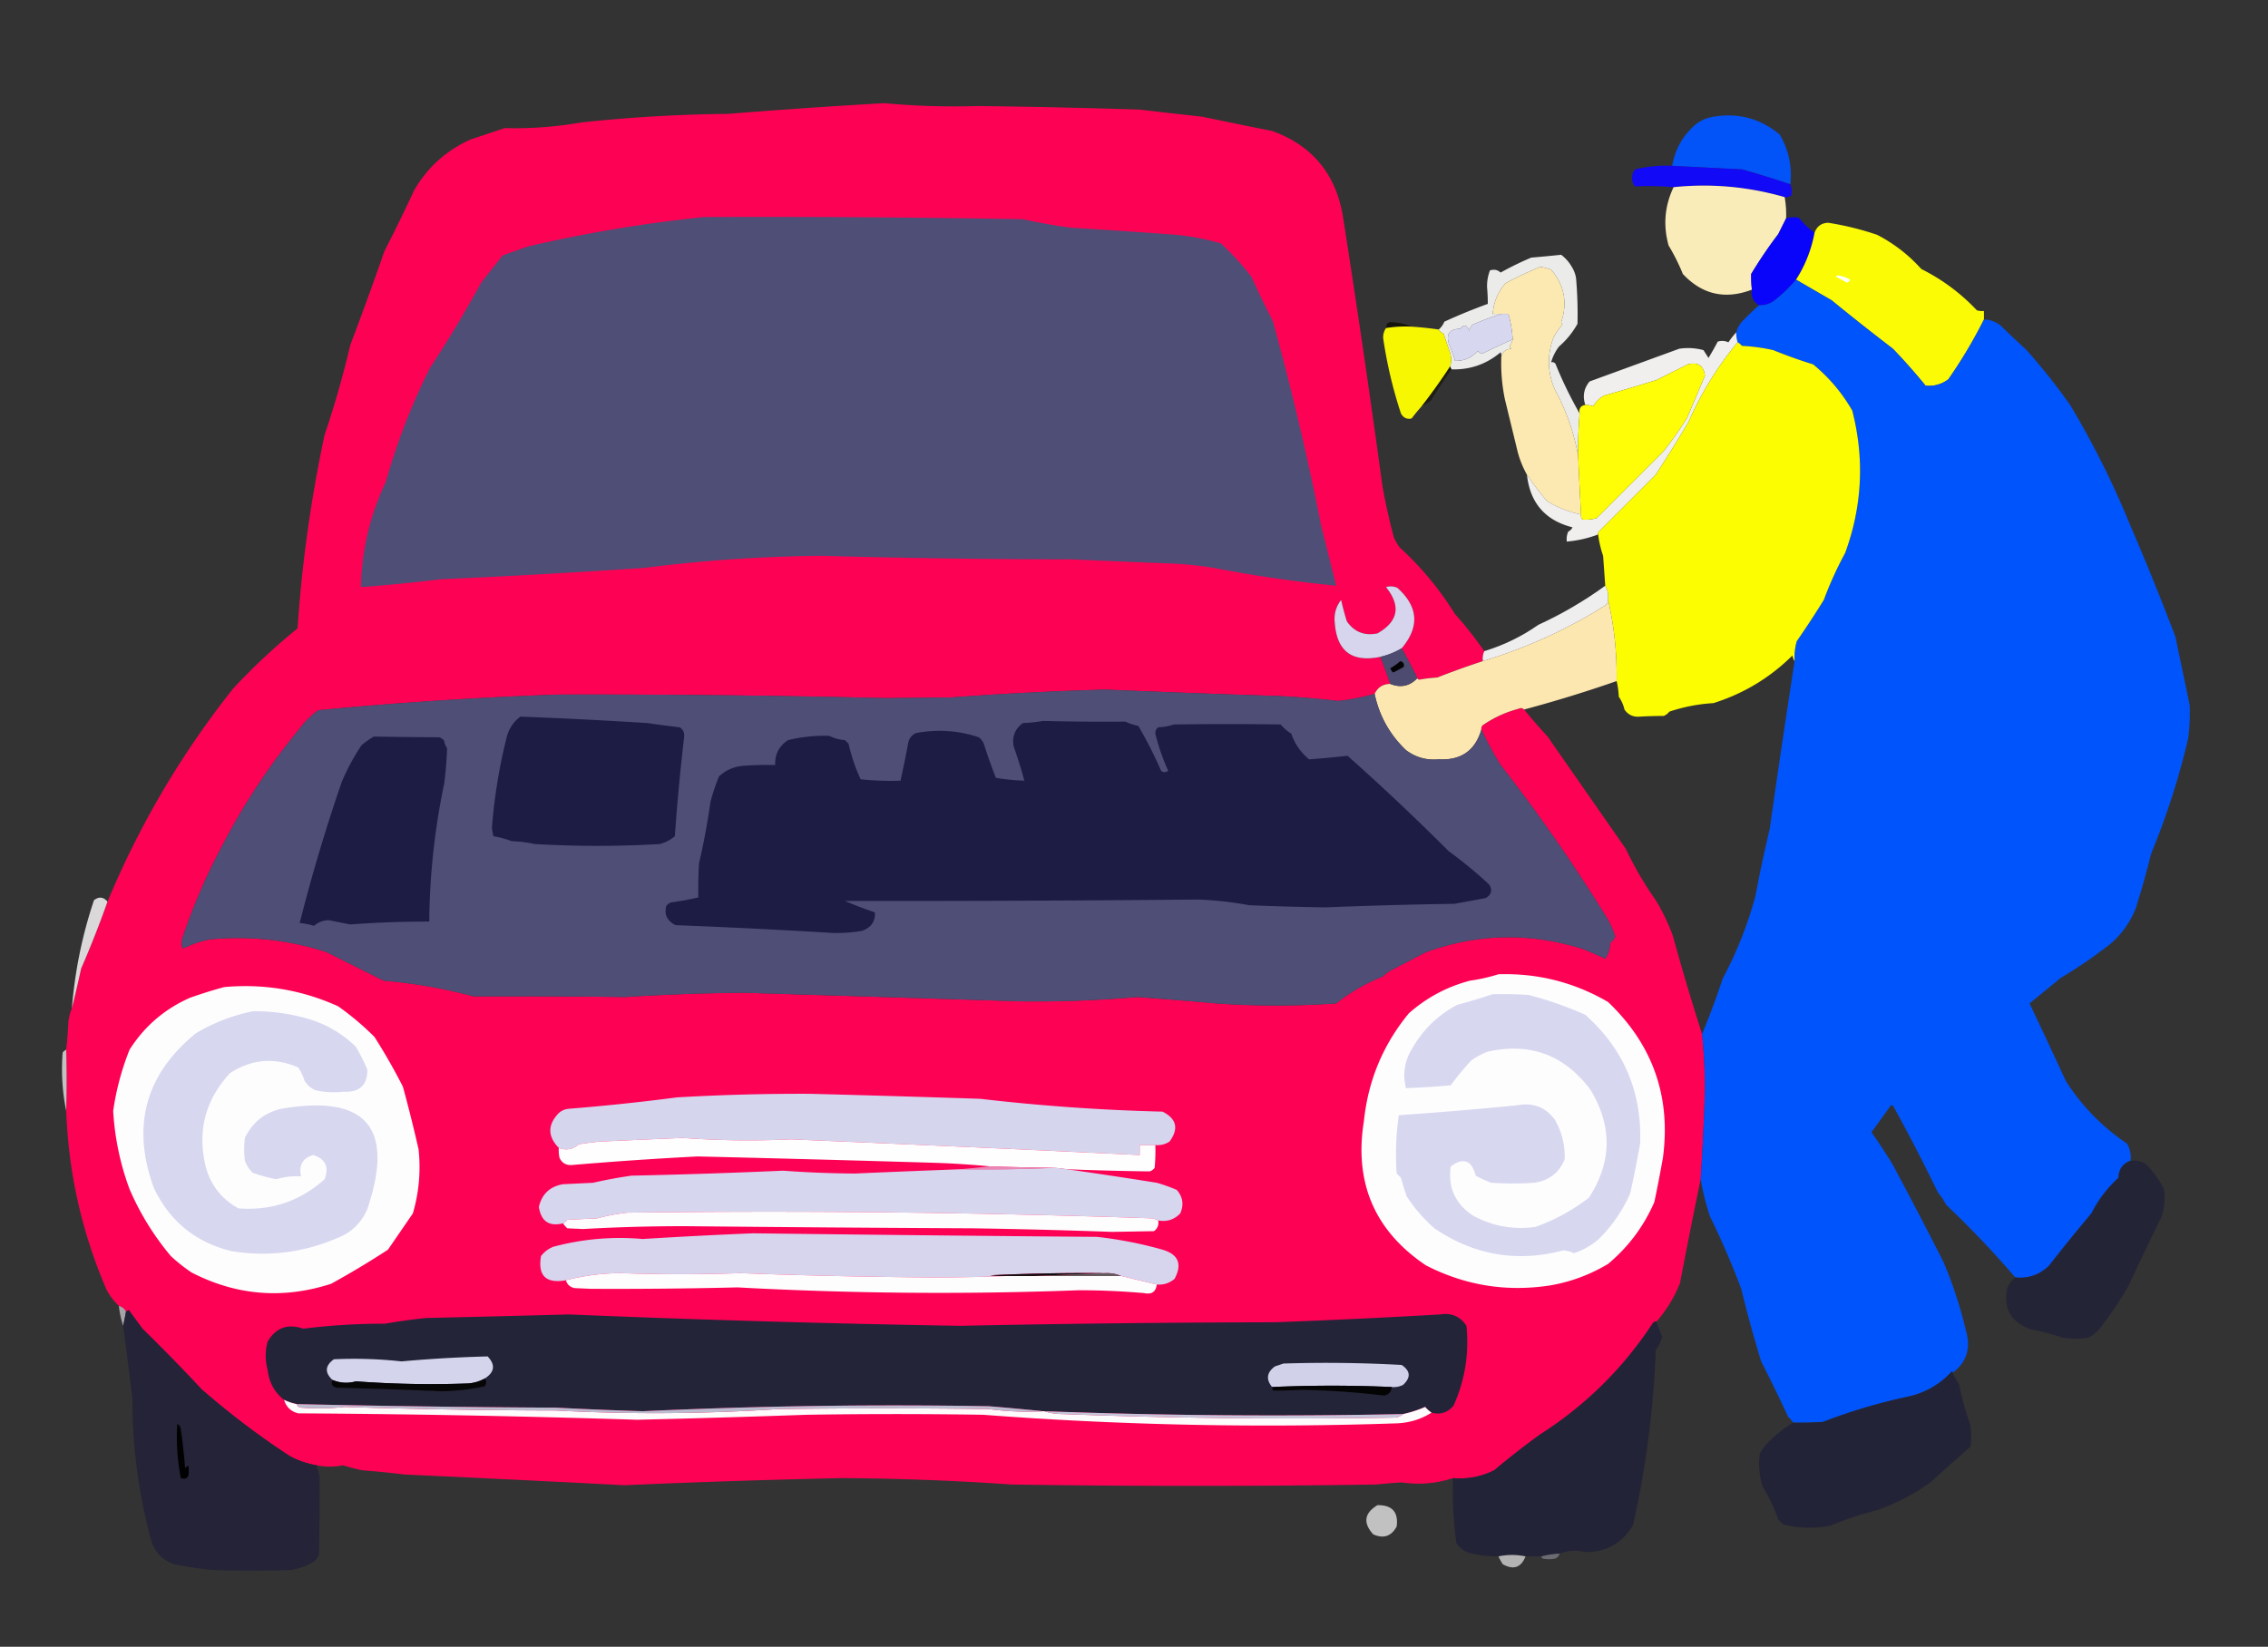
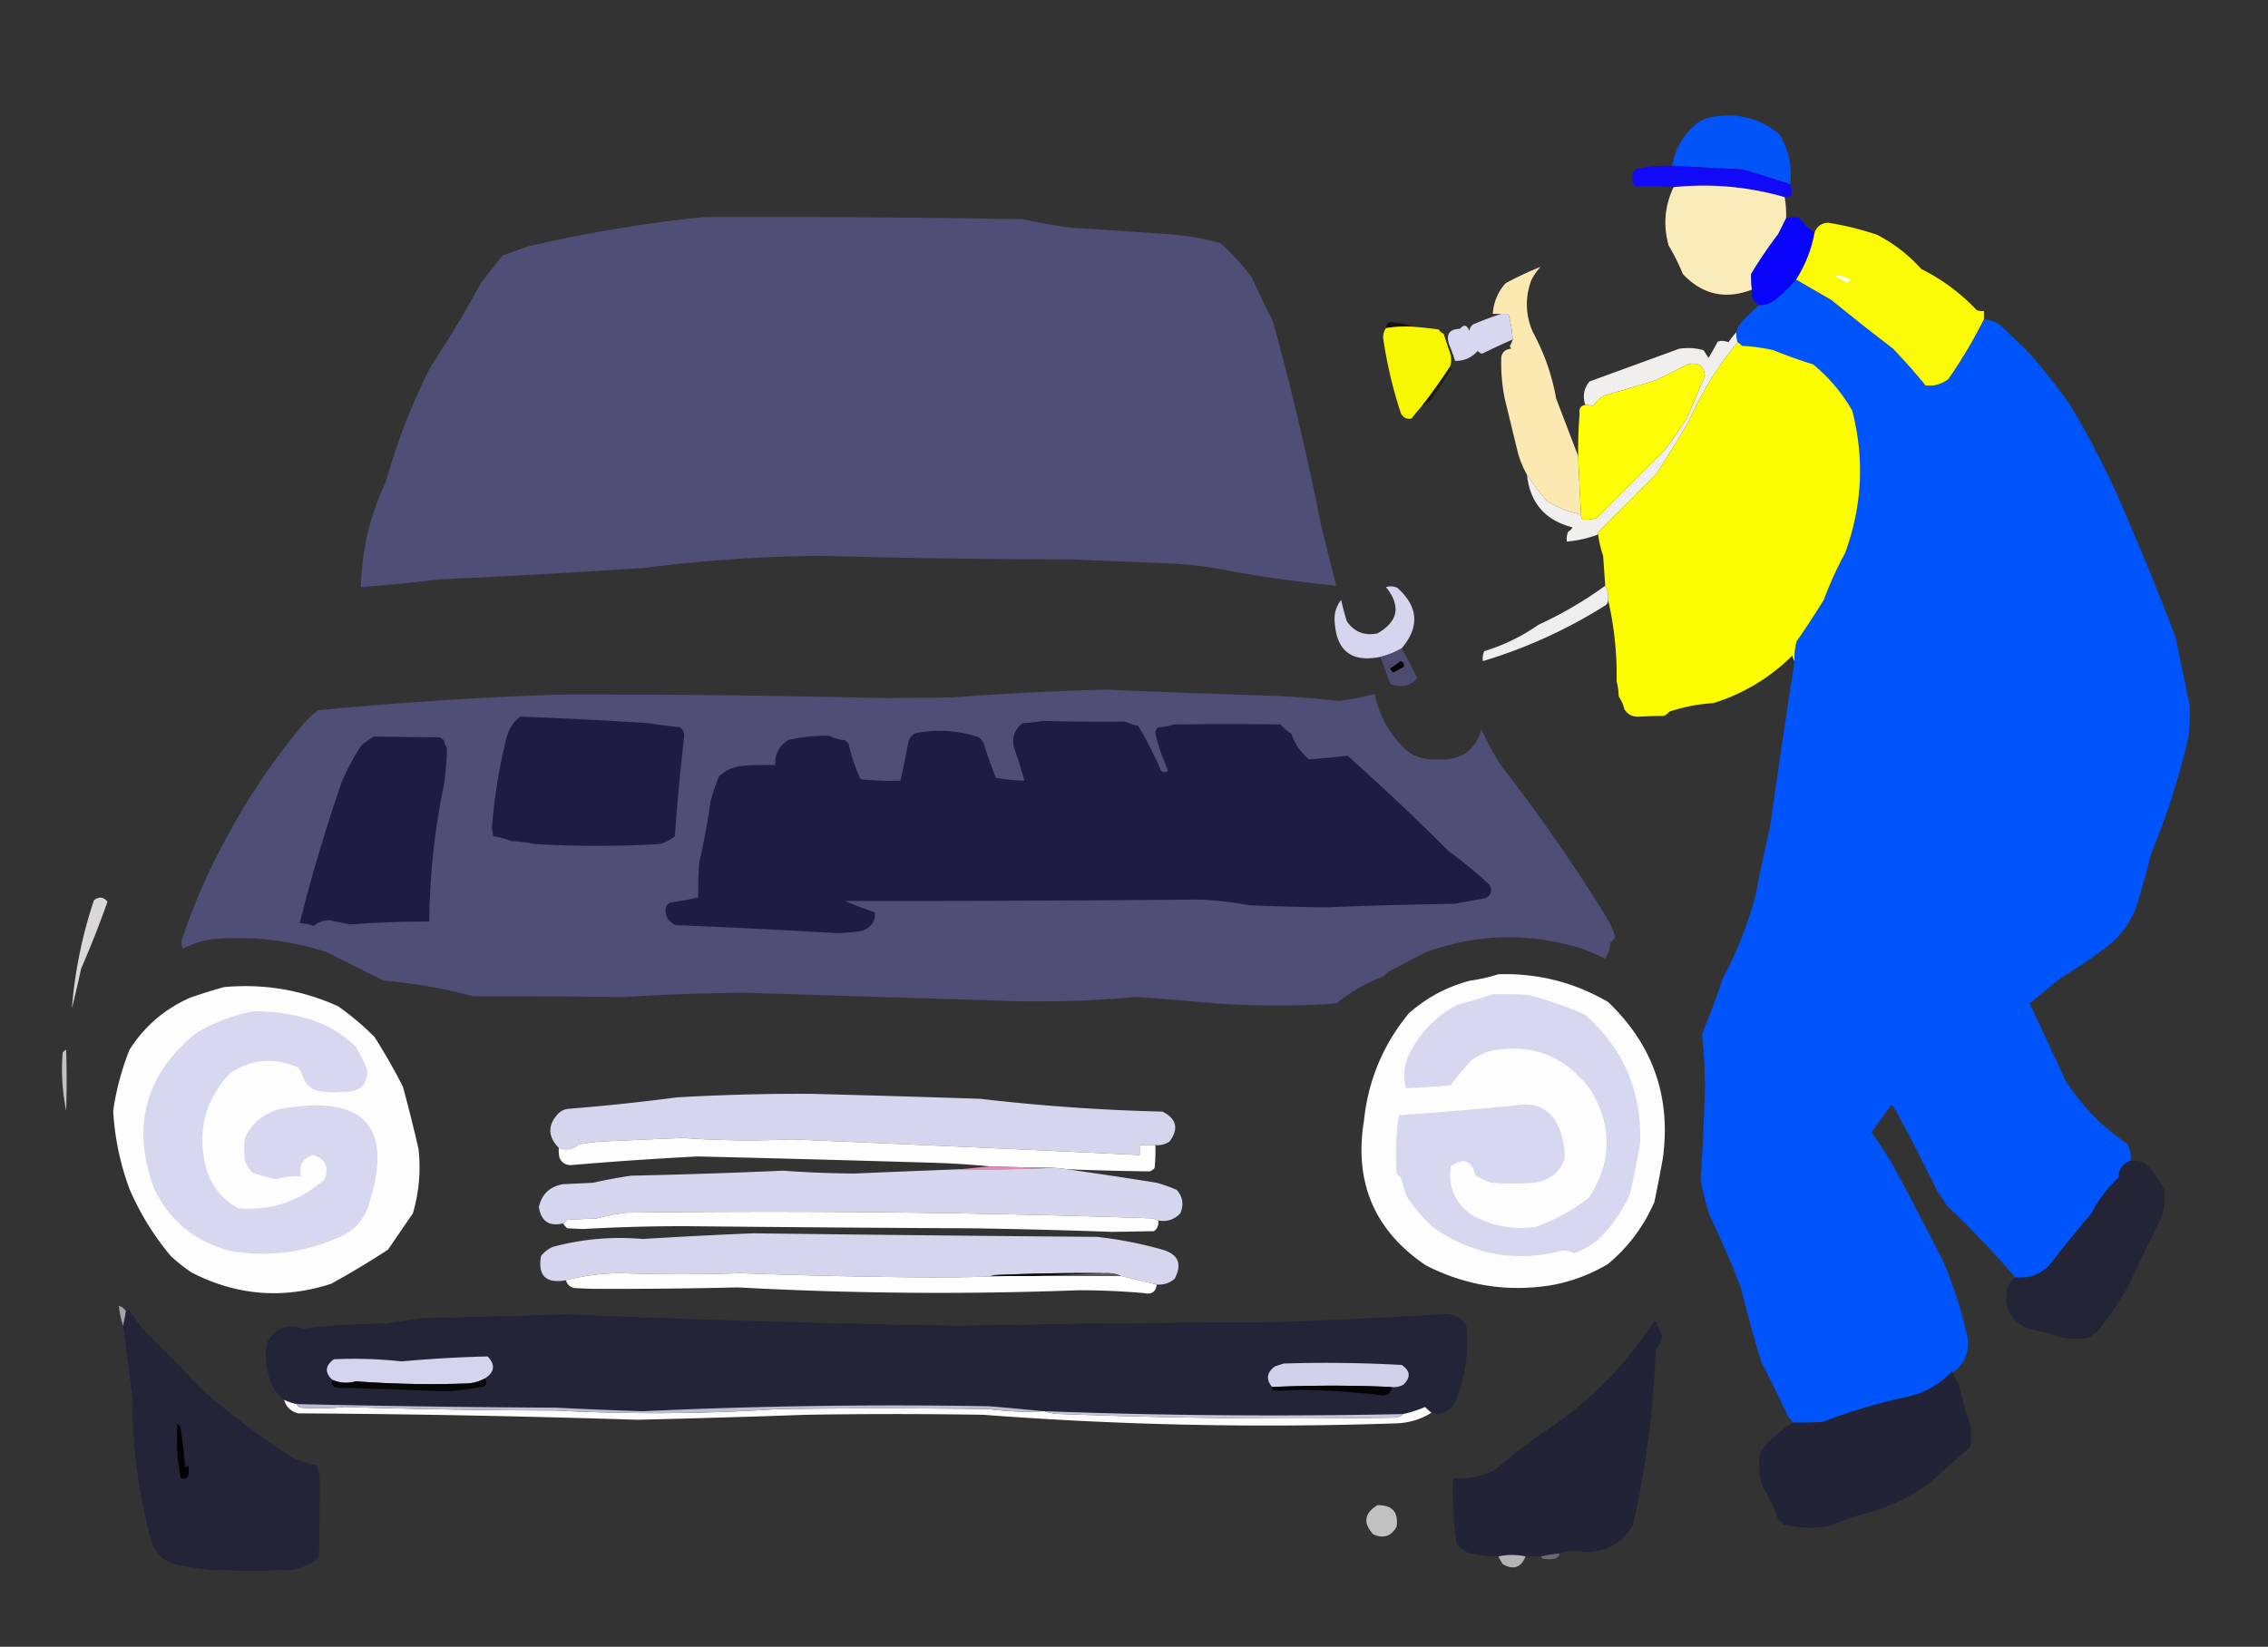
<svg xmlns="http://www.w3.org/2000/svg" width="1593" height="1157" shape-rendering="geometricPrecision" text-rendering="geometricPrecision" image-rendering="optimizeQuality" fill-rule="evenodd" clip-rule="evenodd">
  <rect width="100%" height="100%" fill="#333333" stroke="none" />
-   <path fill="#fe0255" d="M1042.5 457.5c-.97 2.107-1.3 4.441-1 7a612.384 612.384 0 00-32 11.5c-4.21.261-8.37.761-12.5 1.5-.765-.07-1.265-.403-1.5-1a314.81 314.81 0 00-11-21c12.741-15.1 11.741-29.266-3-42.5-2.694-1.19-5.361-1.356-8-.5 10.637 13.269 8.637 24.102-6 32.5-9.116 1.855-16.282-.979-21.5-8.5a172.405 172.405 0 01-4-15c-3.663 4.644-5.163 9.978-4.5 16 1.442 20.071 12.109 28.071 32 24a322.157 322.157 0 017 19c-5.163.077-8.83 2.41-11 7a158.236 158.236 0 01-25.5 5 612.743 612.743 0 00-42.5-3.5 11314.75 11314.75 0 01-121-4.5 2344.29 2344.29 0 00-108 5.5l-46.5.5a8611.374 8611.374 0 00-229.5-2.5 2785.97 2785.97 0 00-169 11 64.757 64.757 0 00-13.5 13.5c-20.415 24.767-38.082 51.433-53 80a425.6 425.6 0 00-29 67c-.814 2.402-.647 4.735.5 7a71.196 71.196 0 0119-6.5c28.006-2.667 55.339.333 82 9 13.263 6.653 26.596 13.32 40 20a362.04 362.04 0 0163 11c35.507-.101 71.007.065 106.5.5a1514.83 1514.83 0 0183.5-3c64.67 1.959 129.336 3.959 194 6a814.003 814.003 0 0082-3c18.658 1.32 37.324 2.82 56 4.5a611.314 611.314 0 0084 0c10.007-7.996 21.007-14.33 33-19a22.755 22.755 0 015-4l25-13c36.79-13.284 73.79-13.95 111-2a422.772 422.772 0 0115 6.5c2.22-3.291 3.39-6.957 3.5-11 1.56-1.225 2.73-2.725 3.5-4.5a69.13 69.13 0 00-5.5-12.5 1194.665 1194.665 0 00-75-108 227.387 227.387 0 01-13.5-25c-.22-1.175.11-2.175 1-3 7.63-5.27 15.96-9.103 25-11.5 1.57-.765 2.9-.598 4 .5a435.339 435.339 0 0016.5 19c18.33 26.333 36.67 52.667 55 79a241.107 241.107 0 0021 36c4.8 7.937 8.8 16.27 12 25 6.36 23.246 13.2 46.246 20.5 69a377.433 377.433 0 012 39.5c-.62 20.855-1.62 41.688-3 62.5-5 24.16-9.83 48.493-14.5 73-4.01 10.029-9.51 19.029-16.5 27-1-.086-1.83.248-2.5 1-20.82 31.823-47.32 57.99-79.5 78.5a574.126 574.126 0 00-32 25c-9.15 4.54-18.82 6.37-29 5.5-11.74 3.85-23.738 4.85-36 3-6.007.41-12.007.91-18 1.5a8467.667 8467.667 0 01-256 0 1846.467 1846.467 0 00-119.5-4.5 6862.568 6862.568 0 00-152.5 5c-51.328-2.69-102.662-5.19-154-7.5-9.95-1.22-19.95-2.22-30-3-4.572-.97-9.072-2.14-13.5-3.5-6.226 1.22-12.393 1.22-18.5 0a61.584 61.584 0 01-19-6.5 557.52 557.52 0 01-62-47 1245.865 1245.865 0 00-41.5-42.5l-9.5-13c-.683.363-1.35.696-2 1-1.085-2.087-2.751-3.42-5-4-3.352-3.195-6.186-6.862-8.5-11-17.389-40.222-26.889-82.222-28.5-126a755.25 755.25 0 000-43 290.45 290.45 0 001.5-19 32.074 32.074 0 012.5-10 1089.3 1089.3 0 006.5-28 710.173 710.173 0 0018.5-47c22.632-54.296 52.132-104.296 88.5-150a444.715 444.715 0 0145-42 953.6 953.6 0 0119-136 678.552 678.552 0 0018-63 2530.036 2530.036 0 0024-66 1280.152 1280.152 0 0021-43c9.329-15.99 22.495-27.823 39.5-35.5l24-8a270.7 270.7 0 0054-4 1069.259 1069.259 0 01103-6c36.474-2.93 72.974-5.43 109.5-7.5a544.217 544.217 0 0066 2c37.845.458 75.678 1.291 113.5 2.5a5442.105 5442.105 0 0044 5 3802.36 3802.36 0 0049 10c27.658 9.996 44.158 29.496 49.5 58.5a9493.444 9493.444 0 0128 191 433.398 433.398 0 008 36 36.16 36.16 0 004 7c15.143 13.817 28.14 29.483 39 47a253.214 253.214 0 0120.5 26z" opacity=".994" />
  <path fill="#0054ff" d="M1257.5 129.5a673.035 673.035 0 00-34-10.5c-16.37-.799-32.7-1.633-49-2.5 2.08-11.912 7.75-21.745 17-29.5 3.57-2.637 7.57-4.303 12-5 17.48-2.908 32.98 1.258 46.5 12.5 6.35 10.766 8.85 22.433 7.5 35z" opacity=".962" />
  <path fill="#1108fe" d="M1174.5 116.5c16.3.867 32.63 1.701 49 2.5a673.035 673.035 0 0134 10.5c1.06 2.573 1.22 5.239.5 8-1.36.88-2.86 1.214-4.5 1-25.57-7.373-51.57-9.707-78-7-8.98-.789-17.98-.955-27-.5-1.53-1.648-2.2-3.648-2-6-.2-2.352.47-4.352 2-6a91.525 91.525 0 0126-2.5z" opacity=".963" />
  <path fill="#fef0bc" d="M1253.5 138.5a67.128 67.128 0 011 15c-1.81 3.614-3.64 7.28-5.5 11a316.238 316.238 0 00-19 28c-.06 3.648.1 7.315.5 11-18.75 7.151-34.91 3.485-48.5-11a140.433 140.433 0 00-10-20c-3.94-14.155-2.78-27.822 3.5-41 26.43-2.707 52.43-.373 78 7z" opacity=".979" />
  <path fill="#4f4e76" d="M494.5 152.5c74.673-.298 149.339.202 224 1.5a380.009 380.009 0 0034 6 4830.328 4830.328 0 0174 5 168.546 168.546 0 0131 6 178.562 178.562 0 0121.5 23.5 660.982 660.982 0 0015 31 1990.862 1990.862 0 0134 144l10.5 42a921.198 921.198 0 01-86-12.5 266.765 266.765 0 00-28-3c-24.004-.933-48.004-1.933-72-3a6365.22 6365.22 0 01-175.5-2.5c-41.664.4-83.164 3.233-124.5 8.5a6344.479 6344.479 0 01-143 8 1229.96 1229.96 0 01-56 5.5c.524-25.778 6.358-50.445 17.5-74a448.166 448.166 0 0131-80 858.127 858.127 0 0036-60l15-19a514.641 514.641 0 0118.5-6.5 986.28 986.28 0 01123-20.5z" />
  <path fill="#0905fe" d="M1274.5 163.5c-2.17 11.846-6.5 22.846-13 33a103.076 103.076 0 01-15 14.5c-3.23 2.467-6.9 3.633-11 3.5-4.06-2.456-5.72-6.123-5-11a88.36 88.36 0 01-.5-11 316.238 316.238 0 0119-28c1.86-3.72 3.69-7.386 5.5-11a17.174 17.174 0 019-.5 54.768 54.768 0 0011 10.5z" opacity=".977" />
  <path fill="#fdfe05" d="M1393.5 224.5a337.258 337.258 0 01-25 42c-4.75 3.539-10.08 5.039-16 4.5a420.633 420.633 0 00-23-26 1648.743 1648.743 0 01-43-34c-8.36-4.845-16.69-9.678-25-14.5 6.5-10.154 10.83-21.154 13-33 1.6-4.436 4.77-6.769 9.5-7a203.356 203.356 0 0134.5 8.5c11.76 6.088 22.09 14.088 31 24 14.69 7.355 27.69 17.021 39 29 1.63.494 3.3.66 5 .5v6z" opacity=".982" />
-   <path fill="#fefefd" d="M1109.5 290.5a300.208 300.208 0 00-1 30c-2.86-16.325-8.36-31.992-16.5-47-5.05-11.766-5.38-23.766-1-36a45.272 45.272 0 016.5-9.5 3.627 3.627 0 01-1-1.5c4.67-13.661 2.34-25.995-7-37-2.43-.9-4.93-1.566-7.5-2a236.91 236.91 0 00-24.5 11.5c-5.43 6.116-8.43 13.283-9 21.5h6a239.41 239.41 0 00-20 7.5c-1.39 1.171-2.23 2.671-2.5 4.5-1.59-4.322-3.76-4.822-6.5-1.5-7.64.175-10.14 4.008-7.5 11.5 1.53 3.59 2.86 7.257 4 11 6.28.228 11.61-2.106 16-7 .74 1.074 1.74 1.741 3 2a640.624 640.624 0 0121.5-10 15.52 15.52 0 01-2 4.5 3.92 3.92 0 001 2c-3.72.233-6.05 2.066-7 5.5a4.949 4.949 0 00-.5-3c-9.97 8.404-21.47 12.404-34.5 12-.33-.667-.67-1.333-1-2 1.15-3.554.99-7.22-.5-11a484.64 484.64 0 01-4-12c-1.52-.663-2.69-1.663-3.5-3 1.75-1.462 3.09-3.295 4-5.5a398.52 398.52 0 0130.5-12.5c.01-3.799-.15-7.633-.5-11.5-.13-4.173.54-8.173 2-12 2.88-.957 5.38-.457 7.5 1.5 6.97-3.9 14.13-7.4 21.5-10.5 7.15-.619 14.15-1.285 21-2 3.07 2.282 5.57 5.116 7.5 8.5a20.573 20.573 0 013 8c.92 10.66 1.25 21.327 1 32-3.38 6.067-7.71 11.4-13 16-2.55 3.36-4.38 7.026-5.5 11 1.18-.219 2.18.114 3 1a282.919 282.919 0 0017 35z" opacity=".904" />
-   <path fill="#fee9b2" d="M1108.5 320.5c.59 13.674 1.26 27.341 2 41a74.751 74.751 0 01-24-9.5 209.759 209.759 0 01-14-18.5 67.283 67.283 0 01-6.5-16l-9-37a124.302 124.302 0 01-2.5-30c.95-3.434 3.28-5.267 7-5.5a3.92 3.92 0 01-1-2 15.52 15.52 0 002-4.5 88.703 88.703 0 00-3-18h-11c.57-8.217 3.57-15.384 9-21.5a236.91 236.91 0 0124.5-11.5c2.57.434 5.07 1.1 7.5 2 9.34 11.005 11.67 23.339 7 37 .21.586.54 1.086 1 1.5a45.272 45.272 0 00-6.5 9.5c-4.38 12.234-4.05 24.234 1 36 8.14 15.008 13.64 30.675 16.5 47z" opacity=".992" />
+   <path fill="#fee9b2" d="M1108.5 320.5c.59 13.674 1.26 27.341 2 41a74.751 74.751 0 01-24-9.5 209.759 209.759 0 01-14-18.5 67.283 67.283 0 01-6.5-16l-9-37a124.302 124.302 0 01-2.5-30c.95-3.434 3.28-5.267 7-5.5a3.92 3.92 0 01-1-2 15.52 15.52 0 002-4.5 88.703 88.703 0 00-3-18h-11c.57-8.217 3.57-15.384 9-21.5a236.91 236.91 0 0124.5-11.5a45.272 45.272 0 00-6.5 9.5c-4.38 12.234-4.05 24.234 1 36 8.14 15.008 13.64 30.675 16.5 47z" opacity=".992" />
  <path fill="#fffef5" d="M1289.5 194.5c.24-.597.74-.93 1.5-1 3.08.443 5.91 1.443 8.5 3-.39 1.22-1.22 1.887-2.5 2a82.1 82.1 0 00-7.5-4z" />
  <path fill="#0055fe" d="M1261.5 196.5c8.31 4.822 16.64 9.655 25 14.5a1648.743 1648.743 0 0043 34 420.633 420.633 0 0123 26c5.92.539 11.25-.961 16-4.5a337.258 337.258 0 0025-42c4.51.088 8.51 1.588 12 4.5a644.675 644.675 0 0017.5 16.5 434.262 434.262 0 0131 39 617.018 617.018 0 0142 84 1914.602 1914.602 0 0132 79c3.33 16 6.67 32 10 48a145.06 145.06 0 01-1 23 520.666 520.666 0 01-26 81 649.763 649.763 0 01-11 39c-3.89 9.559-9.73 17.725-17.5 24.5a331.942 331.942 0 01-35 24c-7.33 6-14.67 12-22 18a4029.682 4029.682 0 0125.5 54.5c11.29 17.622 25.62 32.289 43 44 2.13 3.708 2.97 7.708 2.5 12-5.5 1.973-8.34 5.973-8.5 12-7.87 7.197-14.2 15.531-19 25a1252.362 1252.362 0 00-30 37c-6.74 6.305-14.57 8.972-23.5 8a695.294 695.294 0 00-48.5-51 64.38 64.38 0 00-6-9 1271.12 1271.12 0 00-31-60c-.89-1.211-1.73-1.211-2.5 0-4.33 6-8.67 12-13 18a487.52 487.52 0 0114.5 22 3391.55 3391.55 0 0136 69 300.836 300.836 0 0116 49c3.34 12.049.18 21.716-9.5 29 .07-.438-.1-.772-.5-1-8.03 8.77-17.86 14.603-29.5 17.5a394.969 394.969 0 00-61 18c-6.99.5-13.99.666-21 .5a19.491 19.491 0 00-3.5-4 1058.894 1058.894 0 00-19-39 967.27 967.27 0 01-14-51 574.336 574.336 0 00-22-51 185.968 185.968 0 01-6.5-26c1.38-20.812 2.38-41.645 3-62.5.02-13.208-.64-26.375-2-39.5a542.61 542.61 0 0014.5-39 272.35 272.35 0 0023-58 976.754 976.754 0 0110-47 8997.117 8997.117 0 0117.5-118c-.31-4.767.19-9.434 1.5-14a661.656 661.656 0 0019-29 258.106 258.106 0 0115-33c12.01-32.824 13.68-66.157 5-100-7.17-12.491-16.34-23.324-27.5-32.5a351.33 351.33 0 01-28-10 126.666 126.666 0 00-22-3 10.435 10.435 0 00-3-2.5 21.462 21.462 0 01-1-7c.84-3.016 2.34-5.683 4.5-8 3.76-3.926 7.59-7.592 11.5-11 4.1.133 7.77-1.033 11-3.5a103.076 103.076 0 0015-14.5z" opacity=".991" />
  <path fill="#d7d7f0" d="M1054.5 220.5h5a88.703 88.703 0 013 18 640.624 640.624 0 00-21.5 10c-1.26-.259-2.26-.926-3-2-4.39 4.894-9.72 7.228-16 7-1.14-3.743-2.47-7.41-4-11-2.64-7.492-.14-11.325 7.5-11.5 2.74-3.322 4.91-2.822 6.5 1.5.27-1.829 1.11-3.329 2.5-4.5a239.41 239.41 0 0120-7.5z" />
  <path fill="#0e0c02" d="M991.5 229.5a86.749 86.749 0 00-18 1c.073-3.45 1.906-4.783 5.5-4 4.45.322 8.616 1.322 12.5 3z" opacity=".766" />
  <path fill="#fdfd01" d="M991.5 229.5c6.363.42 12.7 1.087 19 2 .81 1.337 1.98 2.337 3.5 3a484.64 484.64 0 004 12c1.49 3.78 1.65 7.446.5 11a410.955 410.955 0 01-20 28 123.085 123.085 0 00-7 8.5c-3.289.746-5.789-.42-7.5-3.5a312.187 312.187 0 01-12.5-53c-.06-2.655.607-4.989 2-7a86.749 86.749 0 0118-1z" opacity=".965" />
  <path fill="#fffefc" d="M1219.5 233.5c-.05 2.403.28 4.736 1 7-14.05 16.927-25.55 35.594-34.5 56a1051.004 1051.004 0 01-23 37c-13.33 13.333-26.67 26.667-40 40-.46.594-.63 1.261-.5 2a81.556 81.556 0 01-22 5c-.31-2.424.03-4.757 1-7a6.575 6.575 0 003-3c-19.2-4.868-29.86-17.201-32-37a209.759 209.759 0 0014 18.5 74.751 74.751 0 0024 9.5c-.17 1.322.16 2.489 1 3.5 3.37.33 6.7-.003 10-1l46.5-46.5a239.413 239.413 0 0017-24c4.19-9.935 8.36-19.768 12.5-29.5-.9-7.125-4.9-9.792-12-8-7.3 3.651-14.64 7.318-22 11a1534.156 1534.156 0 01-37 11c-3.19 1.855-5.69 4.355-7.5 7.5a13.006 13.006 0 00-5.5-1c-2.05-6.11-1.05-11.61 3-16.5l63-23c5.75-.851 11.42-.517 17 1 1.17 1.833 2.33 3.667 3.5 5.5a195.67 195.67 0 006.5-11.5c2.6-.769 5.1-.602 7.5.5a59.74 59.74 0 015.5-7z" opacity=".925" />
  <path fill="#fefe02" d="M1220.5 240.5c1.13.622 2.13 1.455 3 2.5 7.43.357 14.76 1.357 22 3a351.33 351.33 0 0028 10c11.16 9.176 20.33 20.009 27.5 32.5 8.68 33.843 7.01 67.176-5 100a258.106 258.106 0 00-15 33 661.656 661.656 0 01-19 29 40.793 40.793 0 00-1.5 14c-.79-1.109-1.29-2.442-1.5-4-15.77 15.636-34.27 26.803-55.5 33.5a118.706 118.706 0 00-31 6 8.878 8.878 0 01-4 3c-5.74.016-11.41.183-17 .5-4.46.354-7.96-1.312-10.5-5-.76-3.285-2.09-6.285-4-9-.18-3.856-.68-7.523-1.5-11a236.203 236.203 0 00-6-57c.34-3.66-.33-6.993-2-10l-1.5-21a74.218 74.218 0 01-3.5-15c-.13-.739.04-1.406.5-2 13.33-13.333 26.67-26.667 40-40a1051.004 1051.004 0 0023-37c8.95-20.406 20.45-39.073 34.5-56z" opacity=".995" />
  <path fill="#fffe06" d="M1110.5 361.5c-.74-13.659-1.41-27.326-2-41-.17-10.024.17-20.024 1-30-.61-3.469.72-5.469 4-6 1.9-.067 3.73.267 5.5 1 1.81-3.145 4.31-5.645 7.5-7.5 12.38-3.511 24.71-7.178 37-11 7.36-3.682 14.7-7.349 22-11 7.1-1.792 11.1.875 12 8-4.14 9.732-8.31 19.565-12.5 29.5a239.413 239.413 0 01-17 24l-46.5 46.5c-3.3.997-6.63 1.33-10 1-.84-1.011-1.17-2.178-1-3.5z" opacity=".999" />
  <path fill="#131203" d="M1018.5 257.5c.33.667.67 1.333 1 2-5 7.18-9.84 14.513-14.5 22a36.813 36.813 0 01-6.5 4 410.955 410.955 0 0020-28z" opacity=".608" />
  <path fill="#d7d4ee" d="M984.5 455.5a53.033 53.033 0 01-15 6c-19.891 4.071-30.558-3.929-32-24-.663-6.022.837-11.356 4.5-16a172.405 172.405 0 004 15c5.218 7.521 12.384 10.355 21.5 8.5 14.637-8.398 16.637-19.231 6-32.5 2.639-.856 5.306-.69 8 .5 14.741 13.234 15.741 27.4 3 42.5z" />
  <path fill="#fffefe" d="M1127.5 411.5c1.67 3.007 2.34 6.34 2 10-.06 2.092-1.06 3.592-3 4.5-26.56 16.613-54.9 29.446-85 38.5-.3-2.559.03-4.893 1-7 13.67-4.165 26.34-10.332 38-18.5 16.72-7.68 32.38-16.846 47-27.5z" opacity=".919" />
-   <path fill="#fee8b1" d="M1129.5 421.5a236.203 236.203 0 016 57 915.35 915.35 0 01-65 20c-1.1-1.098-2.43-1.265-4-.5-9.04 2.397-17.37 6.23-25 11.5-.89.825-1.22 1.825-1 3-4.29 14.834-14.29 21.834-30 21-8.57.777-16.233-1.39-23-6.5-11.402-10.902-18.736-24.069-22-39.5 2.17-4.59 5.837-6.923 11-7 7.309 2.92 13.642 1.587 19-4 .235.597.735.93 1.5 1 4.13-.739 8.29-1.239 12.5-1.5a612.384 612.384 0 0132-11.5c30.1-9.054 58.44-21.887 85-38.5 1.94-.908 2.94-2.408 3-4.5z" opacity=".993" />
  <path fill="#4e4b70" d="M984.5 455.5a314.81 314.81 0 0111 21c-5.358 5.587-11.691 6.92-19 4a322.157 322.157 0 00-7-19 53.033 53.033 0 0015-6z" />
  <path fill="#030305" d="M983.5 464.5c2.109.552 2.942 1.886 2.5 4a80.507 80.507 0 01-7.5 4 7.293 7.293 0 01-2-3 38.252 38.252 0 007-5z" />
  <path fill="#4f4e76" d="M965.5 487.5c3.264 15.431 10.598 28.598 22 39.5 6.767 5.11 14.43 7.277 23 6.5 15.71.834 25.71-6.166 30-21a227.387 227.387 0 0013.5 25 1194.665 1194.665 0 0175 108 69.13 69.13 0 015.5 12.5c-.77 1.775-1.94 3.275-3.5 4.5-.11 4.043-1.28 7.709-3.5 11a422.772 422.772 0 00-15-6.5c-37.21-11.95-74.21-11.284-111 2l-25 13a22.755 22.755 0 00-5 4c-11.993 4.67-22.993 11.004-33 19a611.314 611.314 0 01-84 0 2943.767 2943.767 0 00-56-4.5 814.003 814.003 0 01-82 3c-64.664-2.041-129.33-4.041-194-6a1514.83 1514.83 0 00-83.5 3 7053.107 7053.107 0 00-106.5-.5 362.04 362.04 0 00-63-11 17134.536 17134.536 0 01-40-20c-26.661-8.667-53.994-11.667-82-9a71.196 71.196 0 00-19 6.5c-1.147-2.265-1.314-4.598-.5-7a425.6 425.6 0 0129-67c14.918-28.567 32.585-55.233 53-80a64.757 64.757 0 0113.5-13.5 2785.97 2785.97 0 01169-11c76.511-.186 153.011.647 229.5 2.5l46.5-.5a2344.29 2344.29 0 01108-5.5 11314.75 11314.75 0 00121 4.5 612.743 612.743 0 0142.5 3.5 158.236 158.236 0 0025.5-5z" />
  <path fill="#1c1c44" d="M365.5 503.5a3409.695 3409.695 0 0189 4.5 815.97 815.97 0 0023 3c2.419 1.686 3.419 4.019 3 7a1502.755 1502.755 0 00-6.5 69.5c-3.053 2.581-6.553 4.415-10.5 5.5a753.218 753.218 0 01-88 0 84.519 84.519 0 00-16-2 69.078 69.078 0 00-13-3.5l-1-5.5a379.398 379.398 0 0110.5-64.5c1.64-5.854 4.806-10.521 9.5-14zm367 3c19.352.503 38.685.669 58 .5a35.716 35.716 0 009 3 279.029 279.029 0 0116 31.5c1.667 1.333 3.333 1.333 5 0a150.21 150.21 0 01-9-26c-.11-1.874.556-3.374 2-4.5a40.23 40.23 0 0011-2c25.029-.371 50.029-.371 75 0 2.197 2.614 4.697 4.78 7.5 6.5 2.426 7.179 6.593 13.179 12.5 18a692.28 692.28 0 0027-2.5 1670.076 1670.076 0 0171 67 302.195 302.195 0 0128.5 23.5c2.39 3.957 1.55 7.124-2.5 9.5l-22 4a3569.743 3569.743 0 00-90.5 2.5c-17.84-.27-35.673-.77-53.5-1.5a247.922 247.922 0 00-36-4c-82.665.757-165.332 1.091-248 1a270.72 270.72 0 0021 8c.417 6.315-2.583 10.648-9 13a109.95 109.95 0 01-20 1.5 5192.52 5192.52 0 00-111-5.5c-5.92-2.997-8.087-7.497-6.5-13.5a6.978 6.978 0 013.5-2.5 196.603 196.603 0 0019-3.5c-.166-8.007 0-16.007.5-24a497.569 497.569 0 008-43 142.39 142.39 0 016-18c4.896-4.528 10.73-7.028 17.5-7.5a242.43 242.43 0 0122-.5c-.321-7.524 2.679-13.357 9-17.5a107.455 107.455 0 0129-3 28.352 28.352 0 0011 3l2.5 2.5a122.86 122.86 0 008.5 25c9.31.998 18.643 1.332 28 1a795.13 795.13 0 005.5-27c.786-3.083 2.619-5.249 5.5-6.5 15.049-2.783 29.716-1.783 44 3a11.532 11.532 0 013.5 4.5 362.372 362.372 0 008.5 24 152.18 152.18 0 0020 2 332.837 332.837 0 00-7.5-24c-1.287-6.917.879-12.417 6.5-16.5 4.851-.174 9.518-.674 14-1.5zm-470 11c15.308.264 30.641.431 46 .5a6.978 6.978 0 013.5 2.5c.216 1.884.883 3.551 2 5a251.658 251.658 0 01-2 25 492.455 492.455 0 00-10.5 97 710.306 710.306 0 00-55.5 2c-4.981-.984-9.981-1.984-15-3-3.978.072-7.478 1.406-10.5 4a44.36 44.36 0 00-10-2 1220.729 1220.729 0 0129.5-99 150.677 150.677 0 0114-26 68.927 68.927 0 018.5-6z" />
  <path fill="#fffcfc" d="M75.5 633.5a710.173 710.173 0 01-18.5 47 1089.3 1089.3 0 01-6.5 28 316.471 316.471 0 0115.5-76c3.492-2.735 6.658-2.402 9.5 1z" opacity=".82" />
  <path fill="#fefdfe" d="M1052.5 684.5c27.57-.858 53.23 5.642 77 19.5 31.42 29.999 44.25 66.499 38.5 109.5a1020.237 1020.237 0 01-6 31c-7.4 17.069-18.24 31.569-32.5 43.5-12.39 7.434-25.72 12.434-40 15-30.92 4.932-60.25.266-88-14-35.995-24.243-50.495-58.076-43.5-101.5 2.974-28.432 13.474-53.599 31.5-75.5 12.42-11.048 26.76-18.715 43-23 6.92-.979 13.58-2.479 20-4.5zm-895 9c27.911-2.512 54.578 1.988 80 13.5a195.066 195.066 0 0125.5 21.5 413.128 413.128 0 0120 35 1060.141 1060.141 0 0111 44c1.624 15.293.29 30.293-4 45L272.5 878a608.418 608.418 0 01-40 24c-33.858 10.913-66.525 8.247-98-8a119.908 119.908 0 01-14.5-11.5c-11.949-14.225-21.615-29.892-29-47-6.583-17.749-10.417-36.083-11.5-55a186.266 186.266 0 0111.5-43c10.452-16.449 24.619-28.616 42.5-36.5a340.643 340.643 0 0124-7.5z" />
  <path fill="#d7d7f0" d="M1048.5 698.5c8.34-.166 16.67 0 25 .5a250.115 250.115 0 0140 14c27.03 24.085 39.86 54.252 38.5 90.5a810.8 810.8 0 01-7 35c-5.39 12.28-12.89 23.114-22.5 32.5a53.324 53.324 0 01-17 9.5 19.186 19.186 0 00-7.5-2c-32.49 8.596-62.66 3.429-90.5-15.5-7.563-6.66-14.063-14.16-19.5-22.5a190.6 190.6 0 01-4-13l-3-3a190.243 190.243 0 011.5-41 2713.12 2713.12 0 0083.5-7c10.81-1.975 19.48 1.359 26 10 5.02 8.723 7.36 18.057 7 28-3.92 9.577-11.09 15.077-21.5 16.5-10 .667-20 .667-30 0a81.468 81.468 0 01-11-5c-2.82-10.841-8.66-13.007-17.5-6.5-2.12 14.599 3.04 26.099 15.5 34.5 13.75 7.49 28.42 10.156 44 8 13.64-4.9 26.14-11.733 37.5-20.5 16.26-25.085 16.59-50.418 1-76-18.42-24.475-42.59-33.308-72.5-26.5a53.11 53.11 0 00-11 6 179.06 179.06 0 00-14.5 17.5 498.956 498.956 0 01-31.5 2c-2.426-10.027-.926-19.361 4.5-28 7.551-13.218 18.05-23.385 31.5-30.5a445.713 445.713 0 0025-7.5zm-871 12a132.7 132.7 0 0136 4.5c14.052 3.606 26.218 10.439 36.5 20.5a126.758 126.758 0 018 16c.154 10.84-5.346 16.007-16.5 15.5a60.682 60.682 0 01-20-1c-3.116-1.449-5.616-3.616-7.5-6.5a42.54 42.54 0 00-4.5-9.5c-16.729-7.275-32.729-5.941-48 4-17.825 19.476-23.325 41.976-16.5 67.5 3.848 12.218 11.348 21.384 22.5 27.5 23.176 1.72 43.342-5.114 60.5-20.5 3.255-8.6.589-14.267-8-17-7.437 2.192-10.27 7.192-8.5 15-5.983-.35-11.816.317-17.5 2a120.75 120.75 0 01-16.5-4.5c-2.456-2.408-4.289-5.241-5.5-8.5a64.218 64.218 0 010-16c5.225-10.891 13.725-17.724 25.5-20.5 59.746-10.261 79.913 13.239 60.5 70.5-4.245 9.877-11.411 16.71-21.5 20.5-23.815 10.192-48.482 13.192-74 9-25.202-6.188-43.368-21.022-54.5-44.5-15.757-43.362-5.924-79.529 29.5-108.5 12.568-7.462 25.902-12.628 40-15.5z" />
  <path fill="#fffbfc" d="M46.5 737.5a755.25 755.25 0 010 43c-2.733-13.403-3.566-27.07-2.5-41 .708-.881 1.542-1.547 2.5-2z" opacity=".709" />
  <path fill="#d6d5ee" d="M811.5 804.5h-11v7a38707.088 38707.088 0 00-245-11 632.526 632.526 0 01-76-1 21333.3 21333.3 0 00-57 2.5 163.202 163.202 0 00-16 2c-4.106 3.6-8.773 4.433-14 2.5-7.965-8.136-7.965-16.303 0-24.5 1.99-1.751 4.323-2.751 7-3a1515.829 1515.829 0 0076-8 1503.186 1503.186 0 0194-2.5c39.656 1.026 79.323 2.193 119 3.5a1390.472 1390.472 0 00128 9c9.916 4.958 11.583 11.958 5 21-3.036 2.006-6.369 2.84-10 2.5z" />
  <path fill="#fefefe" d="M811.5 804.5a128.507 128.507 0 01-.5 16 6.978 6.978 0 01-3.5 2.5c-19.324-.24-38.657-.74-58-1.5a104.618 104.618 0 00-9-1 2528.33 2528.33 0 01-45-1 604.514 604.514 0 00-38-2.5 26732.822 26732.822 0 00-167.5-4.5 2600.014 2600.014 0 00-88 6c-4.2.402-7.2-1.265-9-5a24.935 24.935 0 01-.5-7c5.227 1.933 9.894 1.1 14-2.5a163.202 163.202 0 0116-2 21333.3 21333.3 0 0157-2.5 632.526 632.526 0 0076 1c81.683 3.408 163.35 7.075 245 11v-7h11z" />
  <path fill="#242438" d="M1496.5 815.5c3.96-.411 7.63.422 11 2.5a73.244 73.244 0 0112.5 17.5c.96 6.836.29 13.503-2 20a2216.653 2216.653 0 00-23 48 258.894 258.894 0 01-21 31 31.84 31.84 0 01-7.5 5.5c-5.67.667-11.33.667-17 0a194.194 194.194 0 00-23-6c-14.31-5.142-19.81-14.975-16.5-29.5 1.37-2.766 3.2-5.099 5.5-7 8.93.972 16.76-1.695 23.5-8 9.76-12.517 19.76-24.85 30-37 4.8-9.469 11.13-17.803 19-25 .16-6.027 3-10.027 8.5-12z" opacity=".972" />
  <path fill="#e987b5" d="M695.5 819.5c14.996.467 29.996.8 45 1a1089.684 1089.684 0 01-66 1l21-2z" />
  <path fill="#d7d6ef" d="M740.5 820.5c3.018.204 6.018.537 9 1a3595.03 3595.03 0 0163 9.5 112.594 112.594 0 0114 5c4.322 4.861 5.155 10.361 2.5 16.5-4.221 4.423-9.387 6.09-15.5 5a28.208 28.208 0 00-4-1.5 7795.828 7795.828 0 00-369-4 139.082 139.082 0 00-21 4l-21 1a10.515 10.515 0 01-3 2.5c-9.773 2.41-15.44-1.423-17-11.5 2.089-9.088 7.756-14.421 17-16l21-1a332.947 332.947 0 0127-5c35.545-.76 71.045-1.927 106.5-3.5a749.836 749.836 0 0050.5 2c24.661-1.088 49.328-2.088 74-3 22.173.331 44.173-.003 66-1z" />
  <path fill="#fefdfe" d="M813.5 857.5c.541 3.152-.459 5.652-3 7.5l-29.5.5a4660.784 4660.784 0 00-97.5-2.5c-67.168-.324-134.335-.824-201.5-1.5-24.186-.039-48.353.628-72.5 2l-11-.5a14.698 14.698 0 01-3-3.5 10.515 10.515 0 003-2.5l21-1a139.082 139.082 0 0121-4 7795.828 7795.828 0 01369 4c1.401.41 2.734.91 4 1.5z" />
  <path fill="#d7d5ee" d="M812.5 902.5a6266.102 6266.102 0 00-25-6c-3.71-1.636-7.71-2.302-12-2-26.683-.278-53.349.222-80 1.5 3.986.499 7.986.666 12 .5-17.33.667-34.83 1-52.5 1a4416.218 4416.218 0 01-135-3c-28.012.974-56.012.974-84 0a155.166 155.166 0 00-38.5 5c-14.03 2.468-19.864-3.198-17.5-17 2.264-2.933 5.098-5.1 8.5-6.5 20.625-5.548 41.625-7.381 63-5.5a3574.929 3574.929 0 0177.5-4 54004.62 54004.62 0 00241.5 2.5 283.05 283.05 0 0146 9c11.192 3.287 14.025 10.12 8.5 20.5-3.592 3.03-7.758 4.364-12.5 4z" />
  <path fill="#fefdfe" d="M707.5 896.5h80a6266.102 6266.102 0 0125 6c-.667 5.183-3.667 7.183-9 6a535.288 535.288 0 00-45.5-2 2614.784 2614.784 0 01-240-2c-34.34.836-68.673 1.169-103 1l-11.5-.5c-3.141-.715-5.141-2.548-6-5.5a155.166 155.166 0 0138.5-5c27.988.974 55.988.974 84 0a4416.218 4416.218 0 00135 3c17.67 0 35.17-.333 52.5-1z" />
  <path fill="#0e0e0f" d="M775.5 894.5l-49 2h-19a72.367 72.367 0 01-12-.5 1371.523 1371.523 0 0180-1.5z" />
  <path fill="#5d5d5e" d="M775.5 894.5c4.29-.302 8.29.364 12 2h-61l49-2z" />
  <path fill="#e9e5e9" d="M83.5 917.5c2.249.58 3.915 1.913 5 4a192.659 192.659 0 01-2 10 65.483 65.483 0 01-3-14z" opacity=".635" />
  <path fill="#242337" d="M222.5 1029.5l2 8c.096 18.26-.07 36.59-.5 55a11.475 11.475 0 01-3.5 4.5c-4.889 3.11-10.222 5.11-16 6a780.35 780.35 0 01-56 0 288.329 288.329 0 01-26-4c-8.596-2.93-14.096-8.76-16.5-17.5-8.712-32.4-13.045-65.4-13-99a2836.883 2836.883 0 00-6.5-51 192.659 192.659 0 002-10c.65-.304 1.317-.637 2-1l9.5 13a1245.865 1245.865 0 0141.5 42.5 557.52 557.52 0 0062 47 61.584 61.584 0 0019 6.5z" opacity=".987" />
  <path fill="#242438" d="M1005.5 992.5c-1.6-1.096-3.1-2.43-4.5-4a84.001 84.001 0 01-15.5 5 4371.95 4371.95 0 01-252-2h-1a1605.747 1605.747 0 00-38-3.5 3828.42 3828.42 0 00-243 3.5 2840.2 2840.2 0 01-61-2.5 10352.555 10352.555 0 01-182-2.5 37.325 37.325 0 01-9-3c-6.725-5.276-10.558-12.276-11.5-21-1.824-6.698-1.824-13.364 0-20 5.762-9.699 14.095-12.699 25-9a458.952 458.952 0 0157.5-3.5 388.004 388.004 0 0129-4c33.336-.75 66.669-1.583 100-2.5a11085.92 11085.92 0 00275 8 11465.664 11465.664 0 01221-2.5 5547.9 5547.9 0 00116-5.5c8-1.286 14.17 1.381 18.5 8 1.98 19.463-1.02 38.13-9 56-4.15 4.994-9.31 6.66-15.5 5z" />
  <path fill="#232337" d="M1163.5 928.5a75.232 75.232 0 004 10.5c-.83 3.5-2.33 6.667-4.5 9.5a669.992 669.992 0 01-16 123c-7.44 12.64-18.6 18.97-33.5 19-6.13-1.52-12.13-1.19-18 1-4.53.27-8.86.94-13 2h-11a45.737 45.737 0 00-19 0 83.46 83.46 0 01-21-2.5c-3.4-1.4-6.24-3.57-8.5-6.5a269.724 269.724 0 01-2.5-46c10.18.87 19.85-.96 29-5.5a574.126 574.126 0 0132-25c32.18-20.51 58.68-46.677 79.5-78.5.67-.752 1.5-1.086 2.5-1z" opacity=".983" />
  <path fill="#d4d4ed" d="M340.5 968.5c-3.676 2.056-7.676 3.223-12 3.5-26.199.93-52.366.43-78.5-1.5-5.641 1.597-11.141 1.264-16.5-1-5.515-5.144-5.182-9.978 1-14.5a303.88 303.88 0 0147.5 1.5 919.963 919.963 0 0160.5-3.5c5.604 5.889 4.937 11.056-2 15.5z" />
  <path fill="#d1d1ea" d="M977.5 974.5a948.088 948.088 0 00-84 0c-4.438-5.435-3.772-10.268 2-14.5l6-2a949.766 949.766 0 0183 1c6.229 4.171 6.562 8.837 1 14-2.514 1.252-5.18 1.752-8 1.5z" />
  <path fill="#060607" d="M340.5 968.5c1.307 1.723 1.307 3.557 0 5.5a153.56 153.56 0 01-30.5 3.5 3567.8 3567.8 0 00-73.5-2.5c-3.247-.991-4.247-2.825-3-5.5 5.359 2.264 10.859 2.597 16.5 1a718.829 718.829 0 0078.5 1.5c4.324-.277 8.324-1.444 12-3.5z" />
  <path fill="#232337" d="M1371.5 964.5a46.722 46.722 0 004.5 8 238.28 238.28 0 008 29c.67 5 .67 10 0 15-9.26 8.05-18.43 16.22-27.5 24.5-11.59 8.54-24.26 15.21-38 20a240.513 240.513 0 00-33 11c-11.09 2.12-22.09 1.78-33-1l-3.5-3.5c-2.88-8.09-6.55-15.76-11-23-2.3-7.51-2.97-15.18-2-23 2.11-4.1 4.94-7.6 8.5-10.5 4.62-4.46 9.62-8.3 15-11.5 7.01.166 14.01 0 21-.5a394.969 394.969 0 0161-18c11.64-2.897 21.47-8.73 29.5-17.5.4.228.57.562.5 1z" opacity=".98" />
  <path fill="#040405" d="M977.5 974.5c-.251 3.419-2.085 5.419-5.5 6a550.147 550.147 0 00-58.5-4 308.94 308.94 0 01-19 .5c-.752-.671-1.086-1.504-1-2.5a948.088 948.088 0 0184 0z" />
  <path fill="#fefbfc" d="M199.5 983.5a37.325 37.325 0 009 3c.381 1.431 1.381 2.264 3 2.5 10.19.773 20.357.606 30.5-.5a4899.895 4899.895 0 00148.5 2.5 1314.702 1314.702 0 00156-1c49.333-.667 98.667-.667 148 0 12.769 1.699 25.436 2.199 38 1.5h1c3.945 1.325 8.278 1.992 13 2a4250.39 4250.39 0 00232 2.5c2.861.03 5.195-.803 7-2.5a84.001 84.001 0 0015.5-5c1.4 1.57 2.9 2.904 4.5 4-7.204 4.566-15.204 7.066-24 7.5a2645.472 2645.472 0 01-291-6 3842.33 3842.33 0 00-124 0 9940.682 9940.682 0 01-119 3.5 9166.539 9166.539 0 00-238-4.5c-5.092-1.257-8.425-4.424-10-9.5z" />
  <path fill="#bcbcd1" d="M208.5 986.5a10352.555 10352.555 0 00182 2.5 2840.2 2840.2 0 0061 2.5 3828.42 3828.42 0 01243-3.5 1605.747 1605.747 0 0138 3.5c-12.564.699-25.231.199-38-1.5a5473.513 5473.513 0 00-148 0 1314.702 1314.702 0 01-156 1 4899.895 4899.895 0 01-148.5-2.5 165.377 165.377 0 01-30.5.5c-1.619-.236-2.619-1.069-3-2.5z" />
  <path fill="#c5c5da" d="M733.5 991.5a4371.95 4371.95 0 00252 2c-1.805 1.697-4.139 2.53-7 2.5a4250.39 4250.39 0 01-232-2.5c-4.722-.008-9.055-.675-13-2z" />
  <path fill="#010102" d="M124.5 1000.5c1.545.73 2.378 2.06 2.5 4a371.271 371.271 0 013 27c2.071-2.45 2.904-1.79 2.5 2 .35 4.5-1.484 6.16-5.5 5-2.44-12.65-3.273-25.31-2.5-38z" />
  <path fill="#fefffe" d="M967.5 1057.5c10.328-.17 14.828 4.83 13.5 15-3.77 6.91-9.27 8.75-16.5 5.5-7.291-8.08-6.291-14.92 3-20.5z" opacity=".697" />
  <path fill="#d2d2ea" d="M1095.5 1091.5c-.44 1.57-1.44 2.74-3 3.5-3 .67-6 .67-9 0-.56-.38-.89-.88-1-1.5 4.14-1.06 8.47-1.73 13-2z" opacity=".353" />
  <path fill="#fafafa" d="M1071.5 1093.5c-3.13 7.88-8.46 9.71-16 5.5a43.888 43.888 0 01-3-5.5 45.737 45.737 0 0119 0z" opacity=".642" />
</svg>